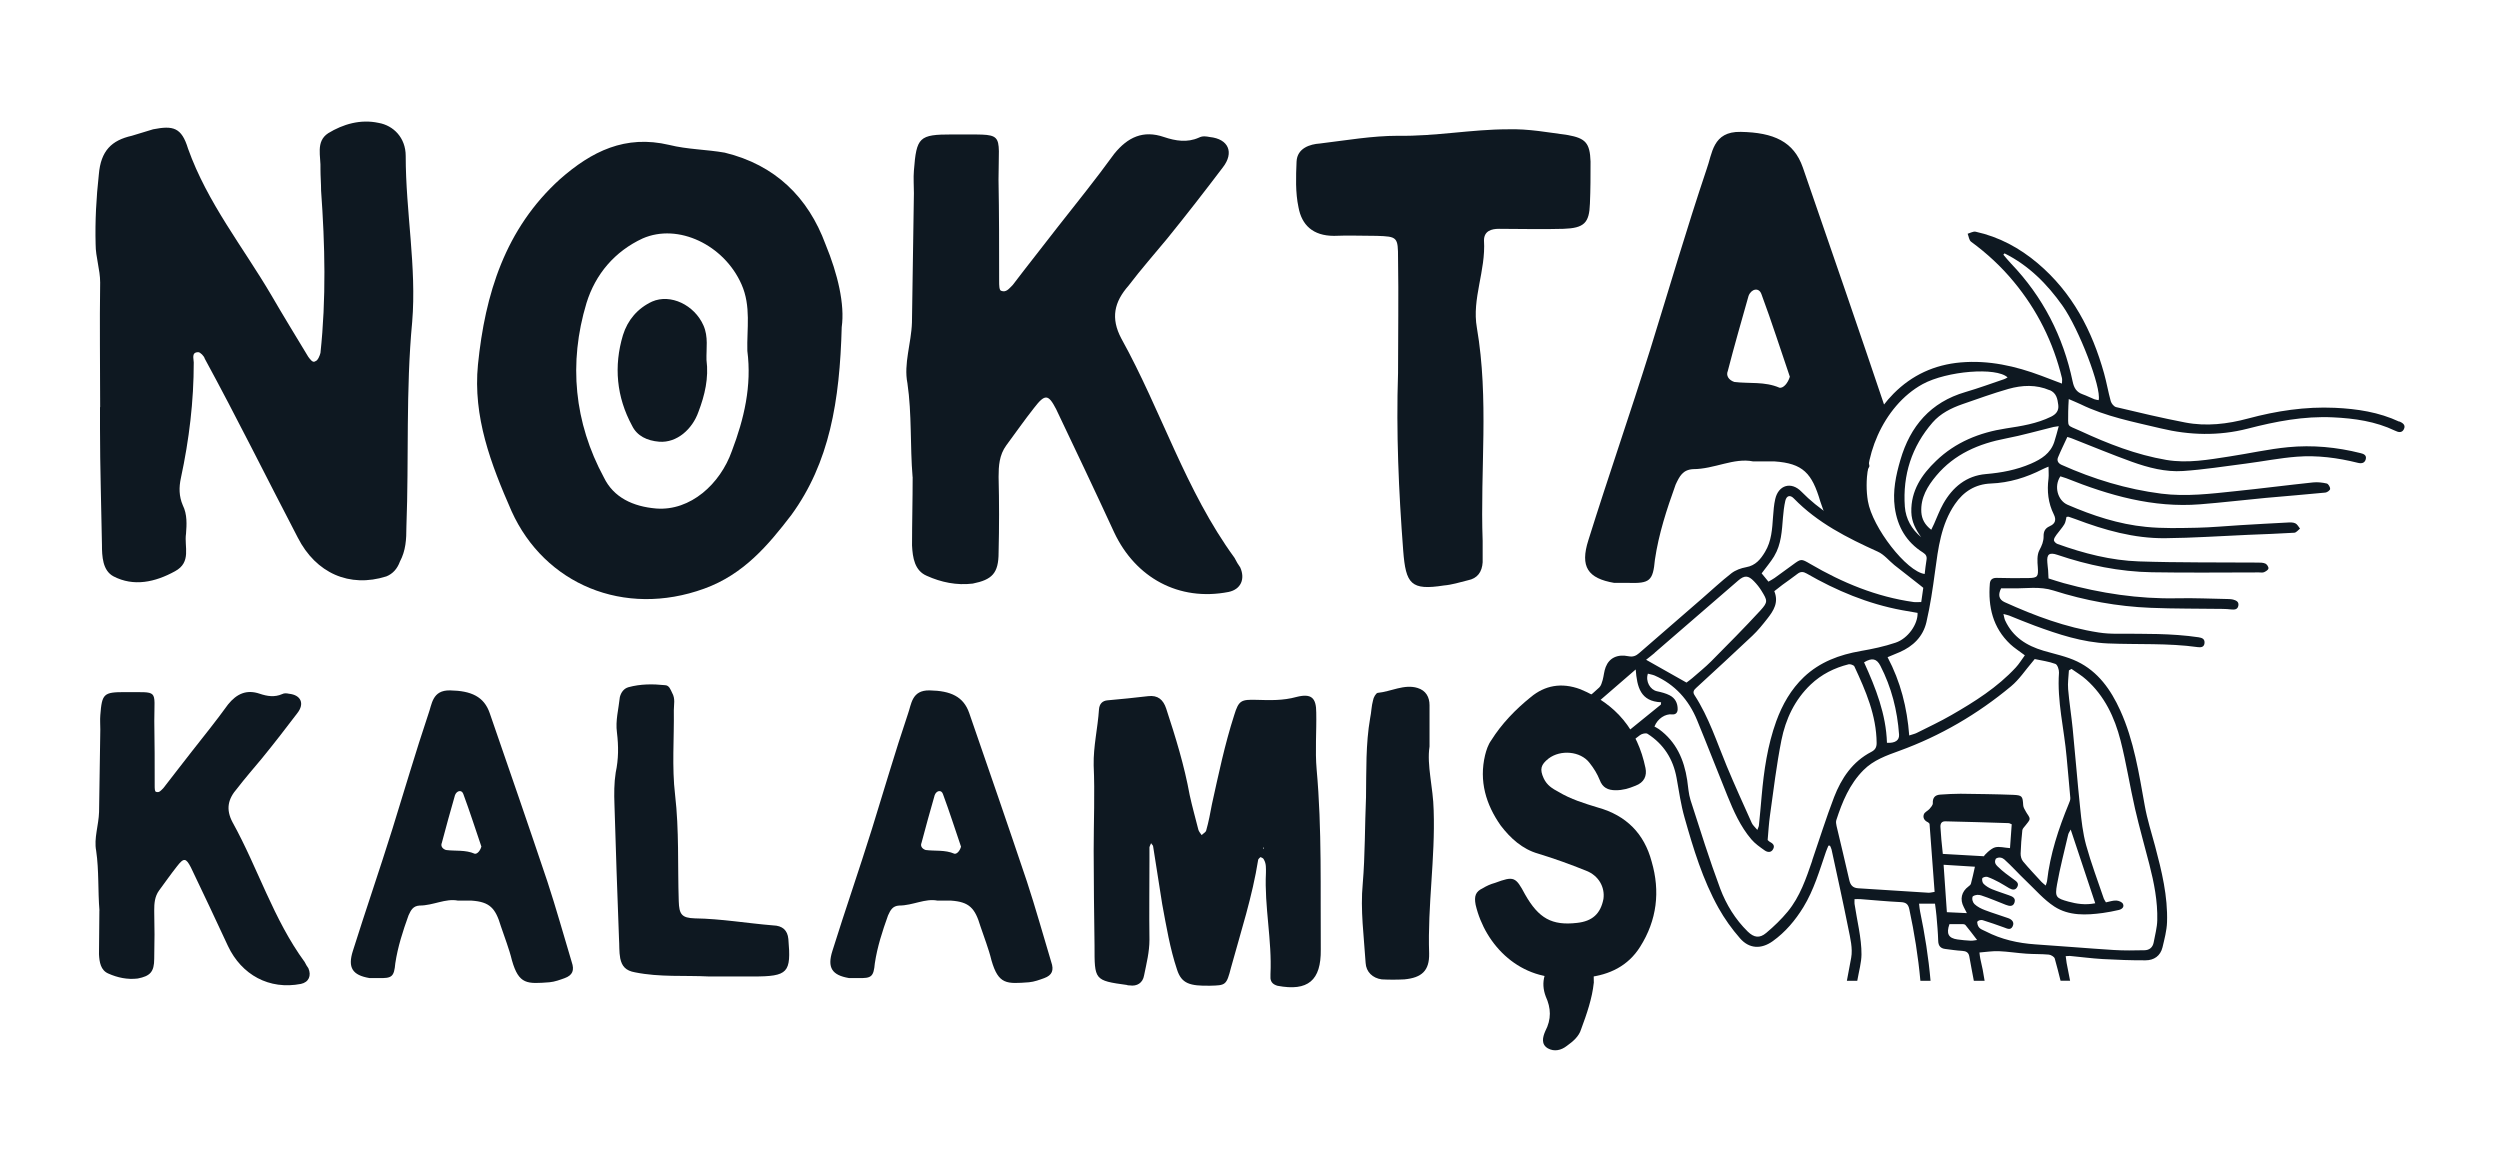
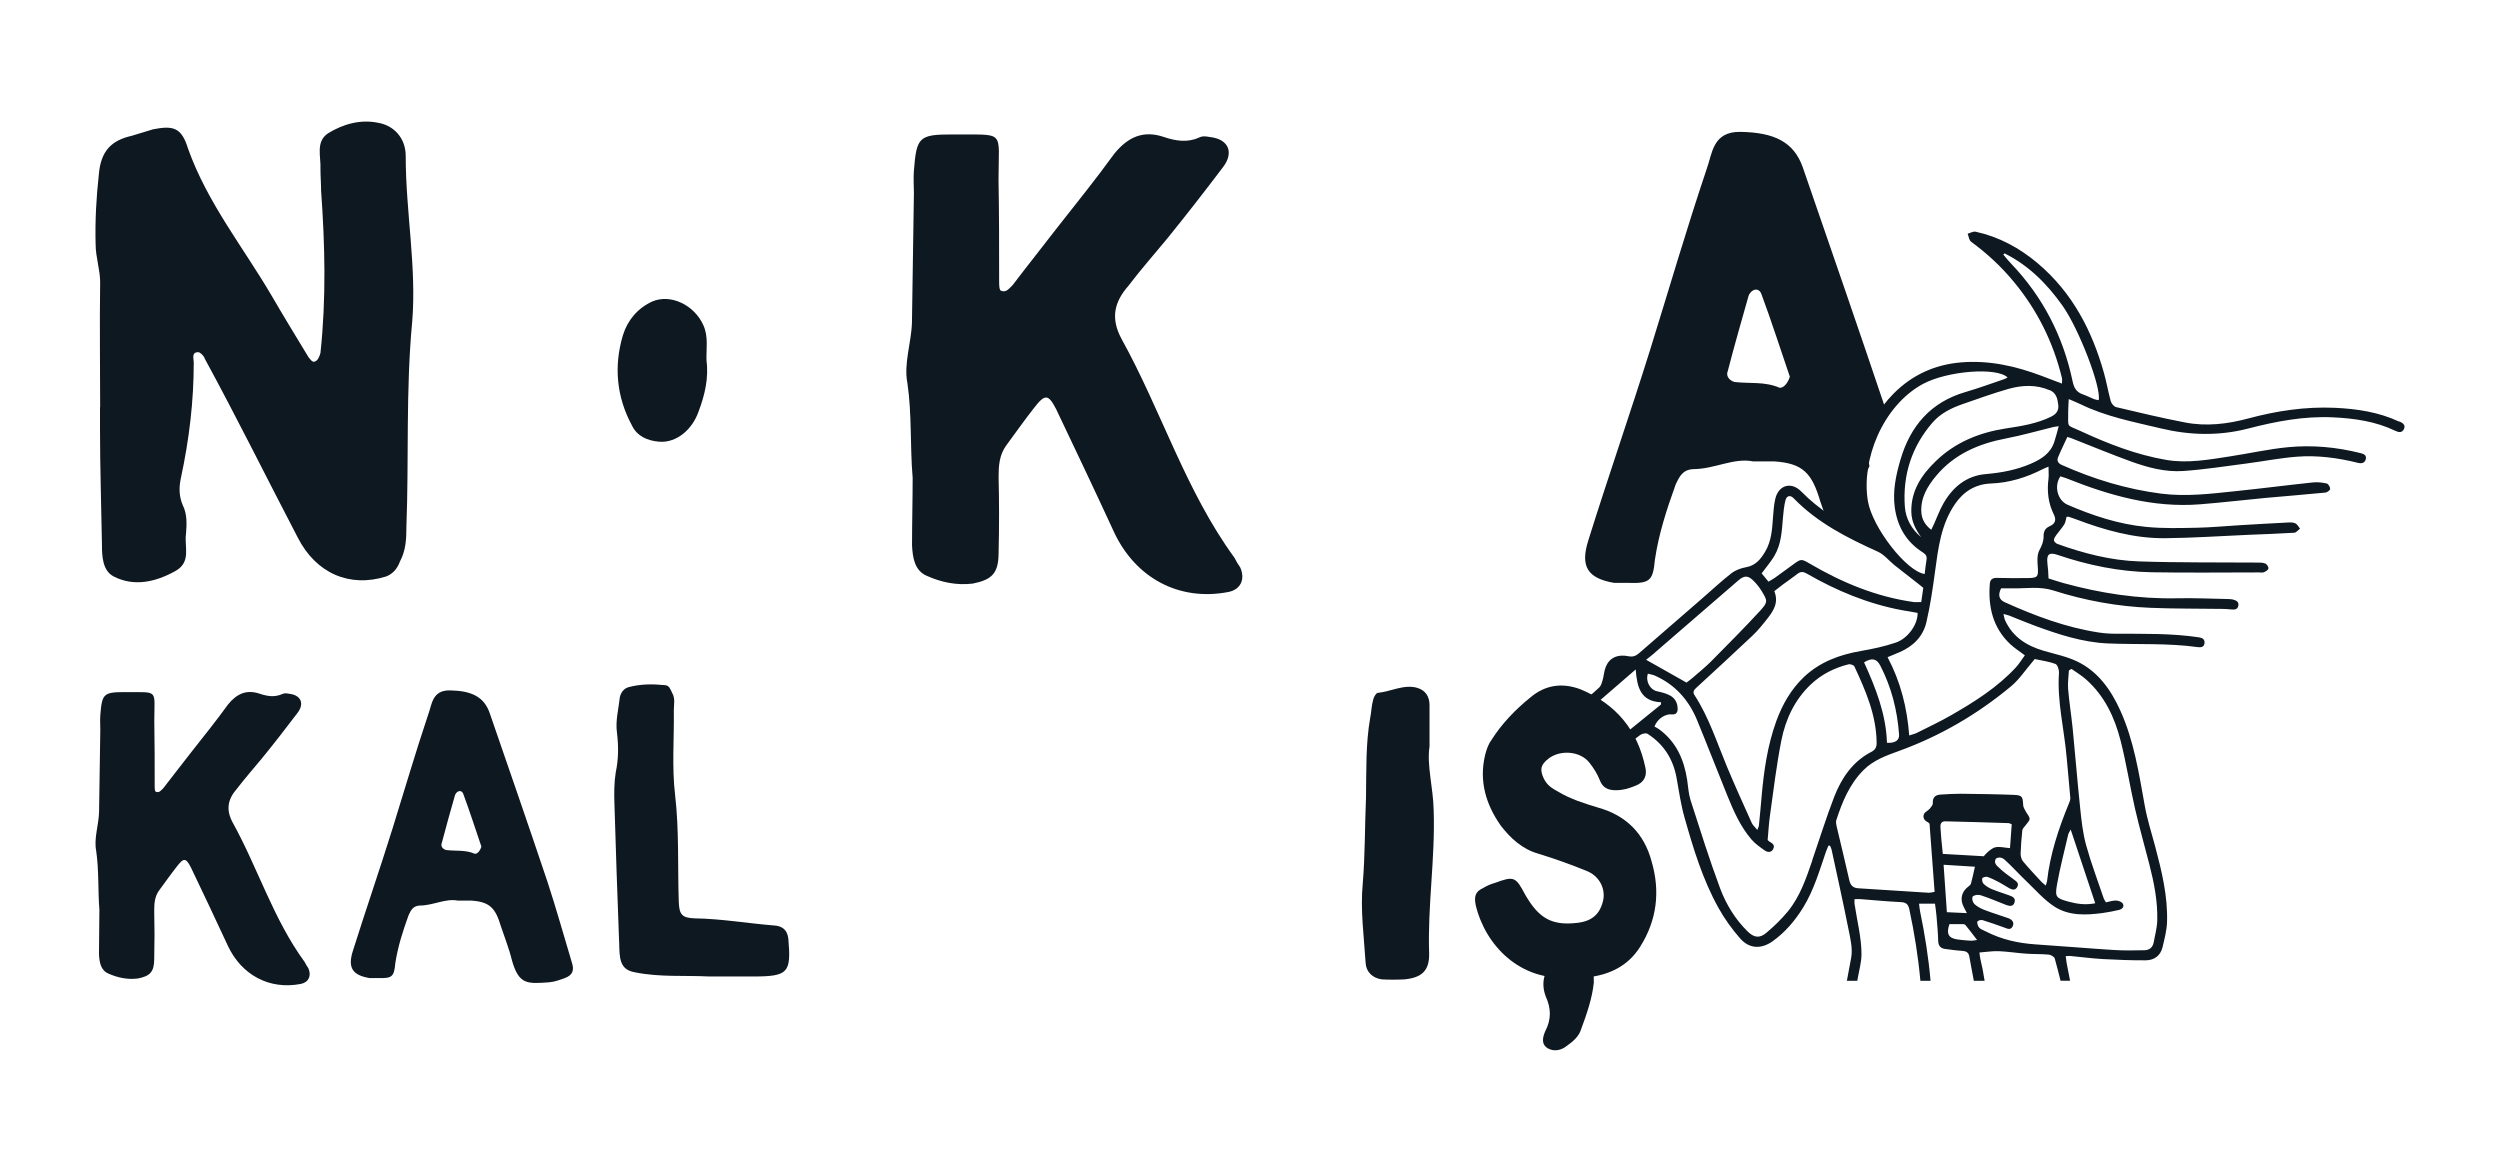
<svg xmlns="http://www.w3.org/2000/svg" id="Layer_1" data-name="Layer 1" version="1.1" viewBox="0 0 320 150">
  <defs>
    <style>
      .cls-1 {
        fill: #0e1821;
        stroke-width: 0px;
      }
    </style>
  </defs>
  <path class="cls-1" d="M12.82,52.11c0-5.29-.08-10.58,0-15.96,0-1.65-.58-3.22-.58-4.88-.08-2.98.08-5.96.41-8.93.25-3.06,1.65-4.38,4.22-4.96.91-.25,1.82-.58,2.73-.83,2.56-.5,3.64-.25,4.47,2.48,2.48,6.94,7.03,12.57,10.67,18.77,1.49,2.57,3.06,5.13,4.71,7.86.25.33.58.83.91.58.33-.08.58-.74.66-1.07.74-6.95.58-13.81.08-20.76,0-.91-.08-1.82-.08-2.73.08-1.65-.66-3.55.99-4.63,1.9-1.16,4.13-1.82,6.45-1.32,1.9.33,3.47,1.9,3.47,4.22,0,7.2,1.41,14.23.83,21.25-.83,8.77-.41,17.53-.74,26.21,0,1.65-.08,3.06-.83,4.47-.33.91-.91,1.57-1.74,1.9-4.71,1.49-9.01-.41-11.33-4.96-3.97-7.61-7.77-15.3-11.91-22.91-.08-.33-.58-.83-.83-.83-.91,0-.58.83-.58,1.32,0,4.96-.58,9.84-1.65,14.81-.25,1.16-.25,2.31.25,3.47.58,1.16.5,2.48.41,3.64-.25,1.65.74,3.64-1.41,4.8-2.56,1.41-5.29,1.99-7.86.66-1.41-.74-1.49-2.56-1.49-4.05-.08-4.96-.25-9.92-.25-14.89v-2.81.08Z" />
-   <path class="cls-1" d="M107.74,41.85c-.25,9.51-1.57,17.37-6.45,24.07-2.98,3.89-6.12,7.61-11.16,9.43-10.26,3.72-20.43-.58-24.65-9.92-2.65-6.04-4.96-12.08-4.3-18.77.91-9.01,3.47-17.36,10.5-23.73,4.05-3.56,8.35-5.71,13.98-4.38,2.32.58,4.8.58,7.11.99,6.45,1.57,10.67,5.7,12.9,11.74,1.57,3.81,2.48,7.69,2.07,10.59M95.66,44.91c-.08-2.81.5-5.71-.75-8.52-2.23-5.04-8.1-7.86-12.65-5.87-3.56,1.65-6.04,4.55-7.19,8.27-2.32,7.69-1.57,15.3,2.23,22.33,1.24,2.56,3.72,3.72,6.7,3.97,4.38.33,8.19-3.14,9.68-7.36,1.57-4.13,2.56-8.35,1.98-12.82" />
  <path class="cls-1" d="M116.81,61.04c-.33-3.97-.08-8.02-.66-11.99-.5-2.48.5-5.13.58-7.78.08-5.46.17-11.08.25-16.54,0-.91-.08-1.98,0-2.89.33-4.3.66-4.63,4.88-4.63,6.95.08,5.95-.74,5.95,5.79.08,4.3.08,8.68.08,12.98,0,.5,0,1.16.25,1.24.66.25.99-.25,1.49-.74,1.82-2.4,3.8-4.88,5.71-7.36,2.4-3.06,4.88-6.12,7.28-9.43,1.74-2.15,3.72-3.06,6.37-2.15,1.49.5,2.98.74,4.46.08.5-.25.91-.17,1.41-.08,2.4.25,3.14,1.99,1.66,3.89-2.32,3.06-4.63,6.04-7.11,9.1-1.57,1.9-3.39,3.97-4.96,6.04-1.82,2.07-2.32,4.14-.91,6.78,5.13,9.26,8.19,19.43,14.47,28.04.25.5.5.91.74,1.24.66,1.49.08,2.81-1.49,3.14-6.37,1.24-11.91-1.82-14.64-7.61-2.48-5.38-4.96-10.59-7.44-15.8-.99-1.9-1.41-1.98-2.81-.16-1.24,1.57-2.4,3.23-3.56,4.8-.91,1.24-.99,2.65-.99,4.05.08,3.22.08,6.37,0,9.68,0,2.65-.83,3.47-3.31,3.97-2.07.25-4.05-.17-5.87-.99-1.57-.66-1.82-2.32-1.9-3.89,0-2.98.08-5.79.08-8.77" />
-   <path class="cls-1" d="M178.95,47.72c0-4.88.08-9.76,0-14.64,0-2.73-.08-2.81-2.73-2.89-1.82,0-3.64-.08-5.46,0-2.73,0-4.14-1.41-4.55-3.64-.41-1.9-.33-3.97-.25-5.87.08-1.73,1.74-2.23,2.98-2.31,3.39-.41,6.7-.99,10.01-.99,4.8.08,9.43-.83,14.06-.83,2.65-.08,5.21.41,7.69.74,2.23.41,2.81.99,2.89,3.39,0,1.82,0,3.56-.08,5.38-.08,2.48-.74,3.14-3.39,3.23-2.73.08-5.54,0-8.27,0-.91,0-1.9.25-1.9,1.49.25,3.89-1.57,7.44-.91,11.17,1.57,9.18.41,18.19.74,27.29v2.73c-.08,1.24-.66,2.07-1.9,2.31-.99.25-2.07.58-3.06.66-4.22.66-4.88-.17-5.21-4.46-.58-7.61-.91-15.13-.66-22.74" />
  <path class="cls-1" d="M241.55,52.94c-3.55-10.55-7.17-21.03-10.79-31.51-1.16-3.31-3.72-4.47-7.94-4.55-3.64-.08-3.64,2.81-4.38,4.8-2.56,7.61-4.8,15.3-7.19,22.99-2.56,8.19-5.38,16.29-7.94,24.48-1.08,3.39-.08,4.88,3.31,5.46h1.82c2.73.08,3.14-.25,3.39-2.98.49-3.31,1.49-6.37,2.65-9.6.5-1.07.91-1.9,2.23-1.98,2.73,0,5.21-1.49,7.69-.99h2.73c3.64.25,4.8,1.49,5.87,5.13.34,1.01.71,2.03,1.07,3.06.91.1,1.7.37,2.38.76,1.14.33,2.05.95,2.73,1.76.16-.01.31-.05.48-.05.36,0,.69.03,1.02.08-.01-.05-.03-.1-.04-.15-.37-.77-.61-1.61-.68-2.47-1.68-2.04-1.9-5.18-.67-7.51-.52-2.44.22-5.21,2.26-6.72M227.78,49.63c-1.9-.83-3.89-.5-5.79-.74-.74-.25-1.08-.83-.83-1.41.83-3.22,1.74-6.37,2.65-9.59.33-.91,1.32-1.16,1.65-.25,1.32,3.55,2.48,7.2,3.64,10.58-.25.83-.83,1.49-1.32,1.41" />
  <path class="cls-1" d="M90.43,46.07c-.04-1.46.26-2.96-.39-4.42-1.16-2.62-4.21-4.08-6.57-3.05-1.85.86-3.13,2.36-3.73,4.29-1.2,3.99-.82,7.94,1.16,11.59.64,1.33,1.93,1.93,3.48,2.06,2.28.17,4.25-1.63,5.02-3.82.82-2.15,1.33-4.33,1.03-6.65" />
  <path class="cls-1" d="M12.73,116.55c-.21-2.53-.05-5.12-.42-7.65-.31-1.58.32-3.27.37-4.96.05-3.48.11-7.07.16-10.55,0-.58-.05-1.27,0-1.85.21-2.74.42-2.95,3.11-2.95,4.43.05,3.8-.47,3.8,3.69.05,2.74.05,5.54.05,8.28,0,.32,0,.74.16.79.42.16.63-.16.95-.47,1.16-1.53,2.43-3.11,3.64-4.69,1.53-1.95,3.11-3.9,4.64-6.02,1.11-1.37,2.37-1.95,4.06-1.37.95.32,1.9.47,2.85.05.32-.16.58-.11.9-.05,1.53.16,2.01,1.27,1.06,2.48-1.48,1.95-2.95,3.85-4.54,5.8-1,1.21-2.16,2.53-3.17,3.85-1.16,1.32-1.48,2.64-.58,4.33,3.27,5.91,5.22,12.4,9.23,17.88.16.32.31.58.47.79.42.95.05,1.8-.95,2.01-4.06.79-7.6-1.16-9.34-4.85-1.58-3.43-3.17-6.75-4.75-10.07-.63-1.21-.9-1.27-1.79-.11-.79,1-1.53,2.06-2.27,3.06-.58.79-.63,1.69-.63,2.58.05,2.06.05,4.06,0,6.17,0,1.69-.53,2.22-2.11,2.53-1.32.16-2.58-.11-3.75-.63-1-.42-1.16-1.48-1.21-2.48,0-1.9.05-3.69.05-5.59" />
  <path class="cls-1" d="M58.62,115.28c-1.58-.32-3.17.63-4.91.63-.84.05-1.11.58-1.42,1.26-.74,2.06-1.37,4.01-1.69,6.12-.16,1.74-.42,1.95-2.16,1.9h-1.16c-2.16-.37-2.8-1.32-2.11-3.48,1.64-5.22,3.43-10.39,5.06-15.61,1.53-4.91,2.96-9.81,4.59-14.67.48-1.27.48-3.11,2.8-3.06,2.69.05,4.33.79,5.06,2.9,2.48,7.17,4.96,14.35,7.39,21.58,1.11,3.38,2.06,6.8,3.11,10.29.37,1.06.11,1.69-.9,2.06-.58.21-1.27.47-1.95.53-2.85.21-3.91.32-4.8-2.8-.37-1.53-.95-2.95-1.42-4.38-.69-2.32-1.43-3.11-3.74-3.27h-1.74ZM61.62,108.37c-.74-2.16-1.48-4.49-2.32-6.75-.21-.58-.84-.42-1.06.16-.58,2.06-1.16,4.06-1.69,6.12-.16.37.05.74.53.9,1.21.16,2.48-.05,3.69.48.31.05.69-.37.84-.9" />
  <path class="cls-1" d="M90.79,124.99c-3.16-.16-6.33.11-9.5-.53-1.21-.21-1.69-.79-1.9-1.79-.16-.84-.1-1.74-.16-2.58-.21-5.7-.42-11.45-.58-17.14-.05-1.32-.05-2.74.16-4.06.37-1.74.37-3.38.16-5.12-.21-1.53.21-3.01.37-4.54.16-.63.53-1.11,1.11-1.27,1.53-.42,3.11-.42,4.64-.26.58,0,.74.58.95,1,.42.74.21,1.48.21,2.21.05,3.59-.26,7.28.16,10.82.53,4.54.32,9.07.47,13.61.05,1.69.37,2.16,2.06,2.21,3.37.05,6.7.63,10.02.9q1.79.05,1.95,1.74c.37,4.33,0,4.8-4.54,4.8h-5.59Z" />
-   <path class="cls-1" d="M120,115.28c-1.58-.32-3.16.63-4.91.63-.84.05-1.11.58-1.42,1.26-.74,2.06-1.37,4.01-1.69,6.12-.16,1.74-.42,1.95-2.16,1.9h-1.16c-2.16-.37-2.8-1.32-2.11-3.48,1.63-5.22,3.43-10.39,5.06-15.61,1.53-4.91,2.95-9.81,4.59-14.67.47-1.27.47-3.11,2.8-3.06,2.69.05,4.33.79,5.06,2.9,2.48,7.17,4.96,14.35,7.39,21.58,1.11,3.38,2.06,6.8,3.11,10.29.37,1.06.11,1.69-.9,2.06-.58.21-1.27.47-1.95.53-2.85.21-3.9.32-4.8-2.8-.37-1.53-.95-2.95-1.42-4.38-.69-2.32-1.43-3.11-3.75-3.27h-1.74ZM123.01,108.37c-.74-2.16-1.48-4.49-2.32-6.75-.21-.58-.84-.42-1.05.16-.58,2.06-1.16,4.06-1.69,6.12-.16.37.05.74.53.9,1.21.16,2.48-.05,3.69.48.32.05.69-.37.84-.9" />
-   <path class="cls-1" d="M139.99,108.89c0-3.69.16-7.33,0-10.92-.05-2.48.53-4.8.68-7.17.05-.68.42-1.11,1.11-1.16,1.74-.16,3.43-.32,5.17-.53,1.27-.16,1.95.47,2.32,1.58,1.21,3.69,2.32,7.28,3.01,11.08.32,1.48.74,2.95,1.11,4.43.05.21.27.48.42.69.21-.21.53-.37.58-.58.32-1.11.53-2.27.74-3.38.84-3.8,1.64-7.65,2.85-11.4.58-1.9.9-2,2.85-1.95,1.74.05,3.38.11,5.12-.37,1.9-.48,2.53.1,2.53,2,.05,2.38-.16,4.91.05,7.28.69,7.65.47,15.35.53,23.05.05,3.96-1.64,5.38-5.54,4.64-.53-.16-.84-.42-.9-.95v-.53c.21-4.33-.79-8.65-.58-12.98,0-.58.05-1.16-.26-1.69-.05-.16-.26-.26-.42-.32-.05,0-.31.27-.31.32-.74,4.69-2.22,9.23-3.48,13.82-.58,2.27-.69,2.27-2.64,2.32-2.64.05-3.69-.26-4.27-2.06-.9-2.69-1.37-5.54-1.9-8.39-.37-2.48-.79-4.91-1.16-7.38,0-.16-.21-.27-.26-.42-.05.16-.16.32-.21.53v1.69c0,3.38-.05,6.75,0,10.13,0,1.58-.37,3.01-.69,4.59-.16.95-.9,1.42-1.85,1.27-.16,0-.26,0-.32-.05-4.22-.58-4.17-.63-4.17-5.06-.05-4.06-.11-8.07-.11-12.14M161.67,108.53l.11.16v-.21l-.11.05Z" />
  <path class="cls-1" d="M182.98,95.55c-.37,2.43.47,5.22.53,8.18.21,6.12-.79,12.19-.58,18.31.05,2.21-.95,3.11-3.17,3.32-.95.05-2,.05-2.9,0-1.16-.16-2-.95-2.06-2.11-.21-3.32-.69-6.8-.37-10.13.31-3.69.26-7.39.42-11.08.05-3.38-.05-6.8.53-10.13.16-.74.16-1.53.37-2.27.05-.37.37-.9.58-.95,1.69-.16,3.43-1.16,5.12-.63,1.06.32,1.53,1.16,1.53,2.21v5.28Z" />
  <path class="cls-1" d="M200.91,125.09c-6.28.58-10.81-4.06-12.03-9.28-.21-1.11,0-1.69.9-2.11.53-.32,1-.53,1.58-.69,2.43-.9,2.64-.79,3.85,1.48,1.74,3.06,3.43,4.01,6.65,3.64,1.95-.21,3.01-1.16,3.38-3.06.21-1.48-.58-3.01-2.27-3.64-1.95-.79-4.01-1.53-6.07-2.16-2.06-.58-3.59-2.01-4.8-3.59-1.9-2.69-2.8-5.7-2.01-9.02.16-.63.37-1.32.79-1.9,1.32-2.11,3.11-3.96,5.07-5.54,1.79-1.48,3.9-1.9,6.33-1,4.59,1.9,7.33,5.22,8.34,10.08.21,1-.16,1.85-1.27,2.27-.9.37-1.64.58-2.53.58-1,0-1.69-.32-2.06-1.32-.32-.79-.74-1.48-1.32-2.21-1.16-1.48-3.69-1.69-5.22-.53-1,.79-1.16,1.37-.63,2.53.42.9,1.11,1.32,1.9,1.74,1.58.95,3.32,1.48,5.06,2.01,3.59,1,5.91,3.32,6.86,6.91,1.11,3.8.69,7.49-1.48,10.92-1.53,2.43-3.9,3.59-6.75,3.9-.74.05-1.53,0-2.27,0" />
  <path class="cls-1" d="M204,125.83c-.2,1.93-.88,3.93-1.62,5.92-.27.9-1.01,1.54-1.82,2.12-.74.58-1.62.77-2.43.32-.88-.51-.68-1.41-.34-2.19.81-1.55.74-2.96.07-4.44-.34-.9-.41-1.8-.14-2.7.68-2.12,3.38-3.15,5.34-2.06,1.15.64.88,1.8.95,3.03" />
  <path class="cls-1" d="M307.12,53.98c-2.62-1.23-5.41-1.65-8.26-1.78-3.78-.17-7.46.39-11.11,1.37-2.63.71-5.34,1.03-8.04.51-2.97-.57-5.91-1.27-8.85-1.97-.28-.07-.59-.45-.68-.75-.33-1.18-.53-2.39-.86-3.57-1.53-5.47-4.06-10.34-8.48-14.08-2.33-1.97-4.95-3.39-7.95-4.05-.31-.07-.69.16-1.03.26.14.35.18.83.44,1.02,2.03,1.49,3.86,3.18,5.46,5.12,3.01,3.63,5.06,7.75,6.17,12.33.05.21,0,.44,0,.71-.95-.36-1.79-.68-2.63-1-3.33-1.25-6.73-2.02-10.33-1.71-3.36.29-6.24,1.62-8.59,3.99-1.9,1.92-3.2,4.23-3.96,6.82-1.05,3.57-1.21,7.12.5,10.57.08.17.12.36.23.7-.37-.1-.6-.13-.8-.23-2.86-1.38-5.53-3.02-7.77-5.31-1.29-1.33-2.94-.86-3.35.95-.17.73-.22,1.5-.28,2.26-.11,1.56-.19,3.12-1.03,4.51-.56.93-1.21,1.74-2.41,1.95-.66.12-1.36.37-1.89.78-1.31,1.02-2.53,2.17-3.79,3.26-2.67,2.32-5.35,4.63-8.02,6.96-.41.36-.8.51-1.35.4-1.42-.29-2.47.2-2.93,1.38-.21.53-.24,1.12-.39,1.67-.1.33-.2.73-.44.95-.94.87-1.92,1.68-2.9,2.51-.76.65-1.37,1.39-1.31,2.46.08,1.34.69,2.47,1.67,3.36,1.44,1.3,3.14,1.36,4.66.2,1.05-.8,2.05-1.66,3.11-2.44.24-.18.75-.3.96-.16,2.06,1.32,3.27,3.22,3.71,5.63.31,1.71.55,3.45,1.03,5.12,1.12,3.96,2.32,7.92,4.34,11.54.77,1.38,1.71,2.69,2.75,3.88,1.18,1.36,2.72,1.42,4.19.37,1.62-1.16,2.88-2.66,3.92-4.35,1.35-2.21,2.06-4.67,2.89-7.09.09-.27.22-.53.32-.79.07,0,.14,0,.2.01.07.16.16.32.2.49.72,3.35,1.47,6.7,2.14,10.07.25,1.25.59,2.59.37,3.79-.18.98-.37,1.96-.55,2.94h1.33c.23-1.3.53-2.34.54-3.36.02-2.07-.59-4.44-.89-6.49-.02-.16,0-.32,0-.6.28,0,.53-.02.77,0,1.72.13,3.43.3,5.15.38.65.03.95.25,1.09.9.65,3.03,1.14,6.09,1.42,9.17h1.3c-.26-2.98-.73-5.94-1.34-8.88-.06-.28-.08-.57-.13-.99h2.04c.07.55.15,1.05.19,1.56.09,1.07.19,2.14.22,3.21.02.65.32.96.92,1.03.72.09,1.43.2,2.15.24.5.03.82.2.91.71.18,1.04.39,2.08.58,3.12h1.38c-.14-.94-.32-1.88-.55-2.82-.06-.23-.06-.46-.11-.8.89-.07,1.68-.2,2.47-.17,1.18.05,2.34.24,3.52.32.96.07,1.93.03,2.89.12.28.03.7.28.76.51.26.94.51,1.89.74,2.83h1.22c-.15-.75-.3-1.51-.44-2.26-.05-.28-.08-.56-.12-.88.26-.01.4-.04.54-.03,1.4.13,2.8.32,4.2.4,1.83.1,3.66.17,5.48.16,1.08,0,1.9-.56,2.17-1.66.25-1.06.54-2.13.58-3.21.11-3.33-.68-6.55-1.53-9.75-.46-1.72-1.01-3.42-1.32-5.17-.75-4.15-1.38-8.32-3.14-12.2-1.2-2.64-2.83-4.97-5.51-6.26-1.35-.65-2.87-.95-4.32-1.38-2.16-.64-3.92-1.75-4.9-3.87-.1-.21-.13-.46-.22-.83.35.1.55.13.73.2,1.09.43,2.16.89,3.26,1.29,3.04,1.12,6.13,2.14,9.38,2.28,3.83.16,7.68-.06,11.49.47.38.05.83.04.88-.52.04-.54-.32-.67-.77-.74-3.46-.51-6.95-.44-10.44-.45-.78,0-1.56-.04-2.33-.16-4.22-.65-8.17-2.13-12.04-3.88-.73-.33-.89-.92-.46-1.77.43,0,.91-.01,1.38,0,1.78.04,3.54-.3,5.34.28,4.02,1.28,8.17,2.04,12.4,2.21,3.07.13,6.15.09,9.23.14.37,0,.74.03,1.11.07.42.04.82.02.91-.49.09-.51-.29-.67-.69-.78-.16-.04-.33-.05-.5-.06-2.22-.04-4.45-.15-6.67-.1-4.94.1-9.76-.64-14.5-1.94-.65-.18-1.3-.4-1.94-.6-.02-.41-.03-.73-.05-1.04-.03-.33-.08-.66-.1-.99-.1-1.08.26-1.34,1.29-.99,3.92,1.33,7.95,2.16,12.1,2.23,4.56.08,9.13.02,13.69.02.22,0,.47.05.66-.03.22-.1.54-.29.56-.48.03-.19-.19-.53-.39-.62-.29-.13-.65-.13-.98-.13-5.06-.04-10.13.02-15.19-.15-3.59-.12-7.08-1.02-10.46-2.24-.19-.07-.44-.32-.44-.48,0-.23.18-.48.33-.69.33-.46.72-.87,1.01-1.35.16-.27.19-.62.27-.93.13-.02.21-.05.27-.03.3.1.6.2.89.31,3.7,1.4,7.49,2.48,11.47,2.44,3.54-.03,7.07-.28,10.6-.43,1.98-.08,3.96-.15,5.93-.27.26-.02.49-.34.73-.53-.19-.23-.34-.55-.59-.67-.26-.13-.62-.13-.93-.11-2.03.1-4.07.22-6.1.34-1.85.11-3.69.29-5.55.33-2.18.04-4.38.11-6.55-.11-3.49-.34-6.81-1.44-10.03-2.83-1.27-.55-1.78-2.37-.92-3.64.23.08.49.15.74.24,5.5,2.2,11.13,3.82,17.15,3.34,2.81-.22,5.6-.56,8.41-.82,2.54-.23,5.08-.43,7.62-.68.23-.02.6-.3.61-.47.01-.23-.23-.64-.43-.69-.57-.13-1.18-.2-1.76-.14-3.32.35-6.63.78-9.94,1.12-3.15.33-6.29.72-9.47.32-4.46-.57-8.69-1.86-12.78-3.69-.44-.2-.62-.54-.46-.94.36-.88.79-1.73,1.2-2.63.25.08.43.12.59.19,2.55,1,5.09,2.06,7.67,2.99,2.1.75,4.3,1.33,6.54,1.18,2.69-.18,5.37-.61,8.05-.95,2.17-.28,4.32-.71,6.5-.88,2.64-.21,5.26.14,7.83.78.47.12.89.05,1.02-.47.13-.52-.29-.68-.67-.77-3.05-.77-6.16-1.06-9.27-.76-2.52.24-5.01.81-7.52,1.19-2.67.41-5.35.9-8.07.44-3.86-.66-7.47-2.07-10.99-3.7-1.86-.87-1.55-.31-1.57-2.49,0-.48.04-.97.07-1.6.61.27,1.07.45,1.51.66,3.25,1.59,6.79,2.26,10.26,3.09,3.69.89,7.43.99,11.13.04,3.59-.93,7.2-1.63,10.93-1.45,2.74.13,5.43.51,7.94,1.71.41.2.86.32,1.12-.18.28-.55-.14-.81-.57-1.01M262.36,49.93c.87.38,1,1.12,1.1,1.91.09.74-.29,1.18-.91,1.49-1.83.9-3.81,1.21-5.79,1.51-3.39.52-6.46,1.76-8.94,4.15-1.84,1.76-3.24,3.82-3.17,6.56.03,1.23.56,2.24,1.26,3.21-1.22-1.02-1.97-2.33-2.09-3.9-.29-4.07.88-7.7,3.55-10.78,1-1.15,2.37-1.84,3.8-2.34,1.96-.68,3.92-1.39,5.91-1.96,1.75-.49,3.54-.58,5.28.17M239.09,64.14c-.88-5.26,1.89-12.18,7.02-14.98,3.09-1.68,9.44-2.2,10.86-.85-.16.08-.29.18-.43.22-1.65.56-3.29,1.16-4.96,1.65-4.46,1.3-7.07,4.36-8.33,8.69-.58,1.98-1,3.98-.72,6.08.34,2.48,1.49,4.44,3.62,5.78.39.25.52.51.44.96-.11.59-.15,1.18-.23,1.78-2.31-.3-6.7-5.95-7.27-9.33M227.1,71.18c.91-1.51.98-3.24,1.12-4.94.06-.72.14-1.44.3-2.14.16-.67.62-.79,1.09-.3,3.04,3.13,6.83,5.04,10.74,6.81.81.36,1.42,1.14,2.13,1.72,1.09.86,2.18,1.71,3.28,2.57.12.09.23.18.42.34-.08.6-.17,1.18-.26,1.82-.38,0-.69.04-.98,0-4.76-.67-9.11-2.47-13.23-4.88-1.15-.67-1.16-.68-2.22.1-.78.57-1.56,1.14-2.34,1.7-.22.16-.47.28-.79.47-.32-.39-.61-.75-.87-1.06.59-.8,1.16-1.46,1.61-2.2M238.18,83.33c-2.73.47-5.24,1.4-7.28,3.33-1.65,1.57-2.76,3.52-3.54,5.66-1.12,3.1-1.58,6.32-1.87,9.58-.11,1.25-.22,2.51-.35,3.76-.01.13-.09.26-.2.57-.3-.37-.58-.59-.71-.88-1.08-2.41-2.18-4.82-3.2-7.27-1.28-3.08-2.29-6.27-4.13-9.1-.25-.38-.11-.64.19-.91,2.41-2.22,4.83-4.44,7.21-6.69.71-.67,1.33-1.44,1.94-2.22.78-1,1.46-2.05.87-3.49.35-.28.69-.55,1.04-.81.64-.47,1.3-.92,1.93-1.41.4-.31.74-.29,1.17-.04,3.82,2.2,7.84,3.88,12.19,4.69.67.12,1.34.23,2.01.35.05,1.45-1.23,3.28-2.81,3.81-1.45.49-2.96.81-4.47,1.07M240.69,85.22c1.42,2.76,2.17,5.71,2.39,8.8.05.73-.48,1.12-1.55,1.06-.11-3.65-1.43-7-2.93-10.3,1.03-.63,1.62-.47,2.09.44M211.79,83.56c3.57-3.09,7.14-6.18,10.71-9.26.79-.68,1.28-.66,2.01.1.36.37.69.78.96,1.22.77,1.25.85,1.43-.12,2.5-2.05,2.23-4.19,4.38-6.33,6.54-.76.76-1.6,1.43-2.41,2.14-.26.23-.55.42-.74.57-1.72-.97-3.34-1.89-5.17-2.92.36-.29.74-.57,1.1-.88M203.15,95.41c-.73-.61-1.25-1.39-1.34-2.35-.03-.34.12-.79.36-1.03.15-.15.68-.12.9.03,1.11.76,1.98,1.73,2.34,3.06.05.19.03.4.04.6-.72.47-1.49.37-2.3-.31M206.76,94.92c-.59-1.86-1.73-3.06-3.17-4.23,1.91-1.65,3.75-3.24,5.78-5,.17,2.27.62,4.09,3.25,4.2-.01.1-.02.2-.03.3-1.88,1.53-3.77,3.06-5.83,4.73M231.97,110.15c-.79,2.3-1.57,4.62-3.14,6.53-.82.99-1.76,1.9-2.75,2.73-.85.72-1.57.61-2.37-.17-1.59-1.56-2.75-3.45-3.52-5.49-1.39-3.73-2.58-7.54-3.8-11.33-.26-.82-.3-1.71-.43-2.57-.4-2.62-1.4-4.91-3.62-6.52-.21-.15-.45-.26-.57-.33.4-1.04,1.41-1.65,2.25-1.56.45.05.71-.2.72-.65.01-.79-.32-1.43-1.02-1.79-.5-.26-1.07-.4-1.63-.52-.87-.19-1.49-1.26-1.16-2.25.28.08.58.12.85.23,2.62,1.15,4.38,3.13,5.45,5.73,1.32,3.21,2.57,6.44,3.87,9.65.8,1.98,1.67,3.94,3.06,5.58.48.57,1.12,1.01,1.73,1.44.36.25.84.31,1.09-.21.23-.47-.1-.71-.47-.91-.08-.04-.14-.12-.25-.22.09-1.04.15-2.11.3-3.17.45-3.21.83-6.43,1.46-9.6.54-2.7,1.7-5.18,3.75-7.13,1.38-1.31,3.02-2.13,4.85-2.59.22-.05.65.1.74.27,1.45,3.12,2.82,6.26,2.85,9.8,0,.55-.18.88-.68,1.14-2.41,1.25-3.83,3.37-4.77,5.8-1.02,2.66-1.87,5.39-2.8,8.09M248.49,107.41c-.04-.5-.07-1-.11-1.49-.04-.46.11-.8.62-.79,2.7.06,5.4.14,8.1.23.1,0,.2.07.4.15-.07,1.02-.15,2.05-.22,3.05-.73-.05-1.36-.24-1.91-.1-.54.13-1.45,1.06-1.42,1.14-1.74-.1-3.48-.2-5.27-.3-.07-.71-.14-1.29-.19-1.87M248.78,110.69c1.49.09,2.78.17,4.01.25-.18.81-.33,1.5-.51,2.17-.04.14-.19.27-.32.36-.89.66-1.12,1.64-.6,2.63.1.19.2.38.4.78-.93-.04-1.71-.08-2.56-.12-.15-2.08-.28-4.01-.42-6.08M252.26,120.41c-.57-.03-1.14-.08-1.7-.16-1.15-.16-1.47-.73-1.03-1.96.59,0,1.17,0,1.76,0,.1,0,.24.05.3.13.48.59.94,1.19,1.48,1.9-.32.04-.56.1-.8.09M264.86,85.79c.1-.06.2-.11.29-.17.63.45,1.32.85,1.89,1.37,2.35,2.09,3.63,4.83,4.39,7.79.74,2.89,1.19,5.85,1.86,8.76.55,2.38,1.22,4.74,1.83,7.11.6,2.34,1.07,4.71,1.01,7.14-.02.95-.29,1.89-.46,2.84-.12.64-.55.99-1.17,1-1.31.03-2.63.05-3.93-.03-3.34-.21-6.68-.5-10.03-.72-2.23-.15-4.37-.63-6.36-1.66-.54-.28-1.03-.33-1.1-1.19.06-.22.48-.32.7-.25.92.29,1.83.6,2.73.93.41.15.85.4,1.11-.14.25-.52-.09-.87-.55-1.04-.99-.36-2.01-.65-2.99-1.03-.48-.18-.98-.43-1.35-.78-.2-.19-.37-.65-.22-.98.37-.25.77-.23,1.08-.13,1.07.35,2.11.8,3.16,1.21.44.17.93.27,1.11-.31.18-.58-.29-.77-.73-.92-.71-.26-1.44-.48-2.15-.77-.39-.16-.77-.39-1.07-.68-.16-.15-.24-.51-.18-.71.04-.13.46-.25.65-.19.52.18,1.02.43,1.51.69.44.23.86.52,1.29.76.39.22.8.3,1.04-.18.23-.46-.1-.68-.44-.93-.72-.52-1.44-1.04-2.07-1.66-.23-.23-.5-.52-.24-1.01.39-.27.85-.12,1.09.1.96.86,1.82,1.84,2.76,2.73,1.19,1.13,2.29,2.42,3.64,3.3,1.87,1.21,4.07,1.11,6.21.82.68-.09,1.35-.23,2.02-.38.4-.09.75-.37.55-.78-.11-.24-.55-.42-.86-.43-.43-.02-.86.14-1.32.23-.11-.19-.21-.32-.27-.47-.77-2.28-1.63-4.54-2.27-6.86-.42-1.54-.6-3.16-.76-4.76-.36-3.39-.62-6.79-.96-10.18-.17-1.68-.44-3.35-.58-5.02-.07-.79.06-1.6.1-2.4M263.3,113.21c.38-2.15.94-4.26,1.43-6.39.04-.18.17-.35.32-.64,1.07,3.2,2.08,6.26,3.14,9.44-1.3.25-2.38.07-3.42-.21-1.59-.44-1.76-.58-1.47-2.2M260.45,84.36c.89.19,1.8.31,2.64.62.27.1.48.75.46,1.12-.26,3.67.67,7.22.98,10.83.15,1.73.33,3.47.47,5.2.02.24-.09.51-.19.74-1.32,3.2-2.4,6.47-2.79,9.93-.02.15-.09.29-.17.55-.23-.2-.39-.32-.52-.45-.8-.87-1.62-1.73-2.38-2.64-.21-.25-.32-.67-.31-1.01.03-1,.11-2,.22-2.99.03-.23.28-.42.43-.64.18-.27.5-.54.5-.81,0-.3-.31-.59-.46-.89-.14-.27-.35-.56-.36-.85-.07-1.15-.11-1.28-1.29-1.33-2.24-.09-4.48-.11-6.73-.14-.87,0-1.74.05-2.61.11-.66.05-.98.4-.94,1.11.01.23-.24.51-.42.72-.22.25-.61.4-.72.68-.17.44.06.83.52,1.03.05.02.08.07.2.19.21,2.83.43,5.74.65,8.72-.34.05-.57.12-.79.11-2.99-.18-5.99-.38-8.98-.57-.67-.04-1-.37-1.15-1.04-.52-2.32-1.09-4.62-1.63-6.93-.06-.25-.1-.54-.03-.76.76-2.34,1.69-4.6,3.47-6.39,1.29-1.3,2.96-1.88,4.61-2.48,5.25-1.91,10-4.69,14.28-8.25,1.05-.87,1.83-2.07,2.73-3.12.09-.11.18-.23.31-.38M262.36,67.36c-.6.25-.79.7-.78,1.27.01.66-.22,1.2-.54,1.8-.32.6-.26,1.45-.2,2.18.08,1.17-.01,1.36-1.17,1.38-1.35.02-2.7.02-4.05-.02-.55-.02-.87.19-.92.72-.24,2.96.37,5.65,2.62,7.77.52.49,1.14.87,1.86,1.42-.42.57-.74,1.11-1.16,1.56-2.36,2.55-5.27,4.38-8.24,6.09-1.44.83-2.96,1.54-4.45,2.29-.24.12-.51.17-.95.32-.27-3.57-1.11-6.88-2.77-10.02.59-.25,1.06-.44,1.53-.64,1.74-.75,3.01-2,3.44-3.84.49-2.12.81-4.29,1.1-6.45.41-3.03.77-6.06,2.55-8.66,1.09-1.6,2.6-2.56,4.59-2.64,2.36-.09,4.56-.77,6.65-1.84.17-.09.36-.16.74-.32,0,.6.05,1.06,0,1.52-.21,1.6-.05,3.14.68,4.6.35.7.17,1.21-.53,1.5M262.94,56.59c-.49,1.45-1.63,2.17-2.98,2.76-1.85.8-3.76,1.16-5.76,1.33-2.51.21-4.27,1.68-5.47,3.81-.46.82-.79,1.71-1.17,2.57-.1.21-.2.42-.36.75-.83-.64-1.21-1.37-1.27-2.25-.11-1.85.79-3.33,1.91-4.67,2.33-2.78,5.44-4.1,8.93-4.77,2.05-.39,4.06-.98,6.09-1.47.14-.03.28-.04.66-.1-.22.77-.37,1.42-.58,2.04M268.63,51.22c-.19-.04-.38-.05-.56-.12-.5-.2-.98-.45-1.49-.63-.79-.28-1.11-.81-1.28-1.63-1.21-5.78-3.81-10.85-7.91-15.13-.34-.35-.64-.74-.96-1.11.05-.05.1-.11.15-.17,3.09,1.54,5.45,3.91,7.43,6.71,2.1,2.97,4.99,10.49,4.62,12.07" />
</svg>